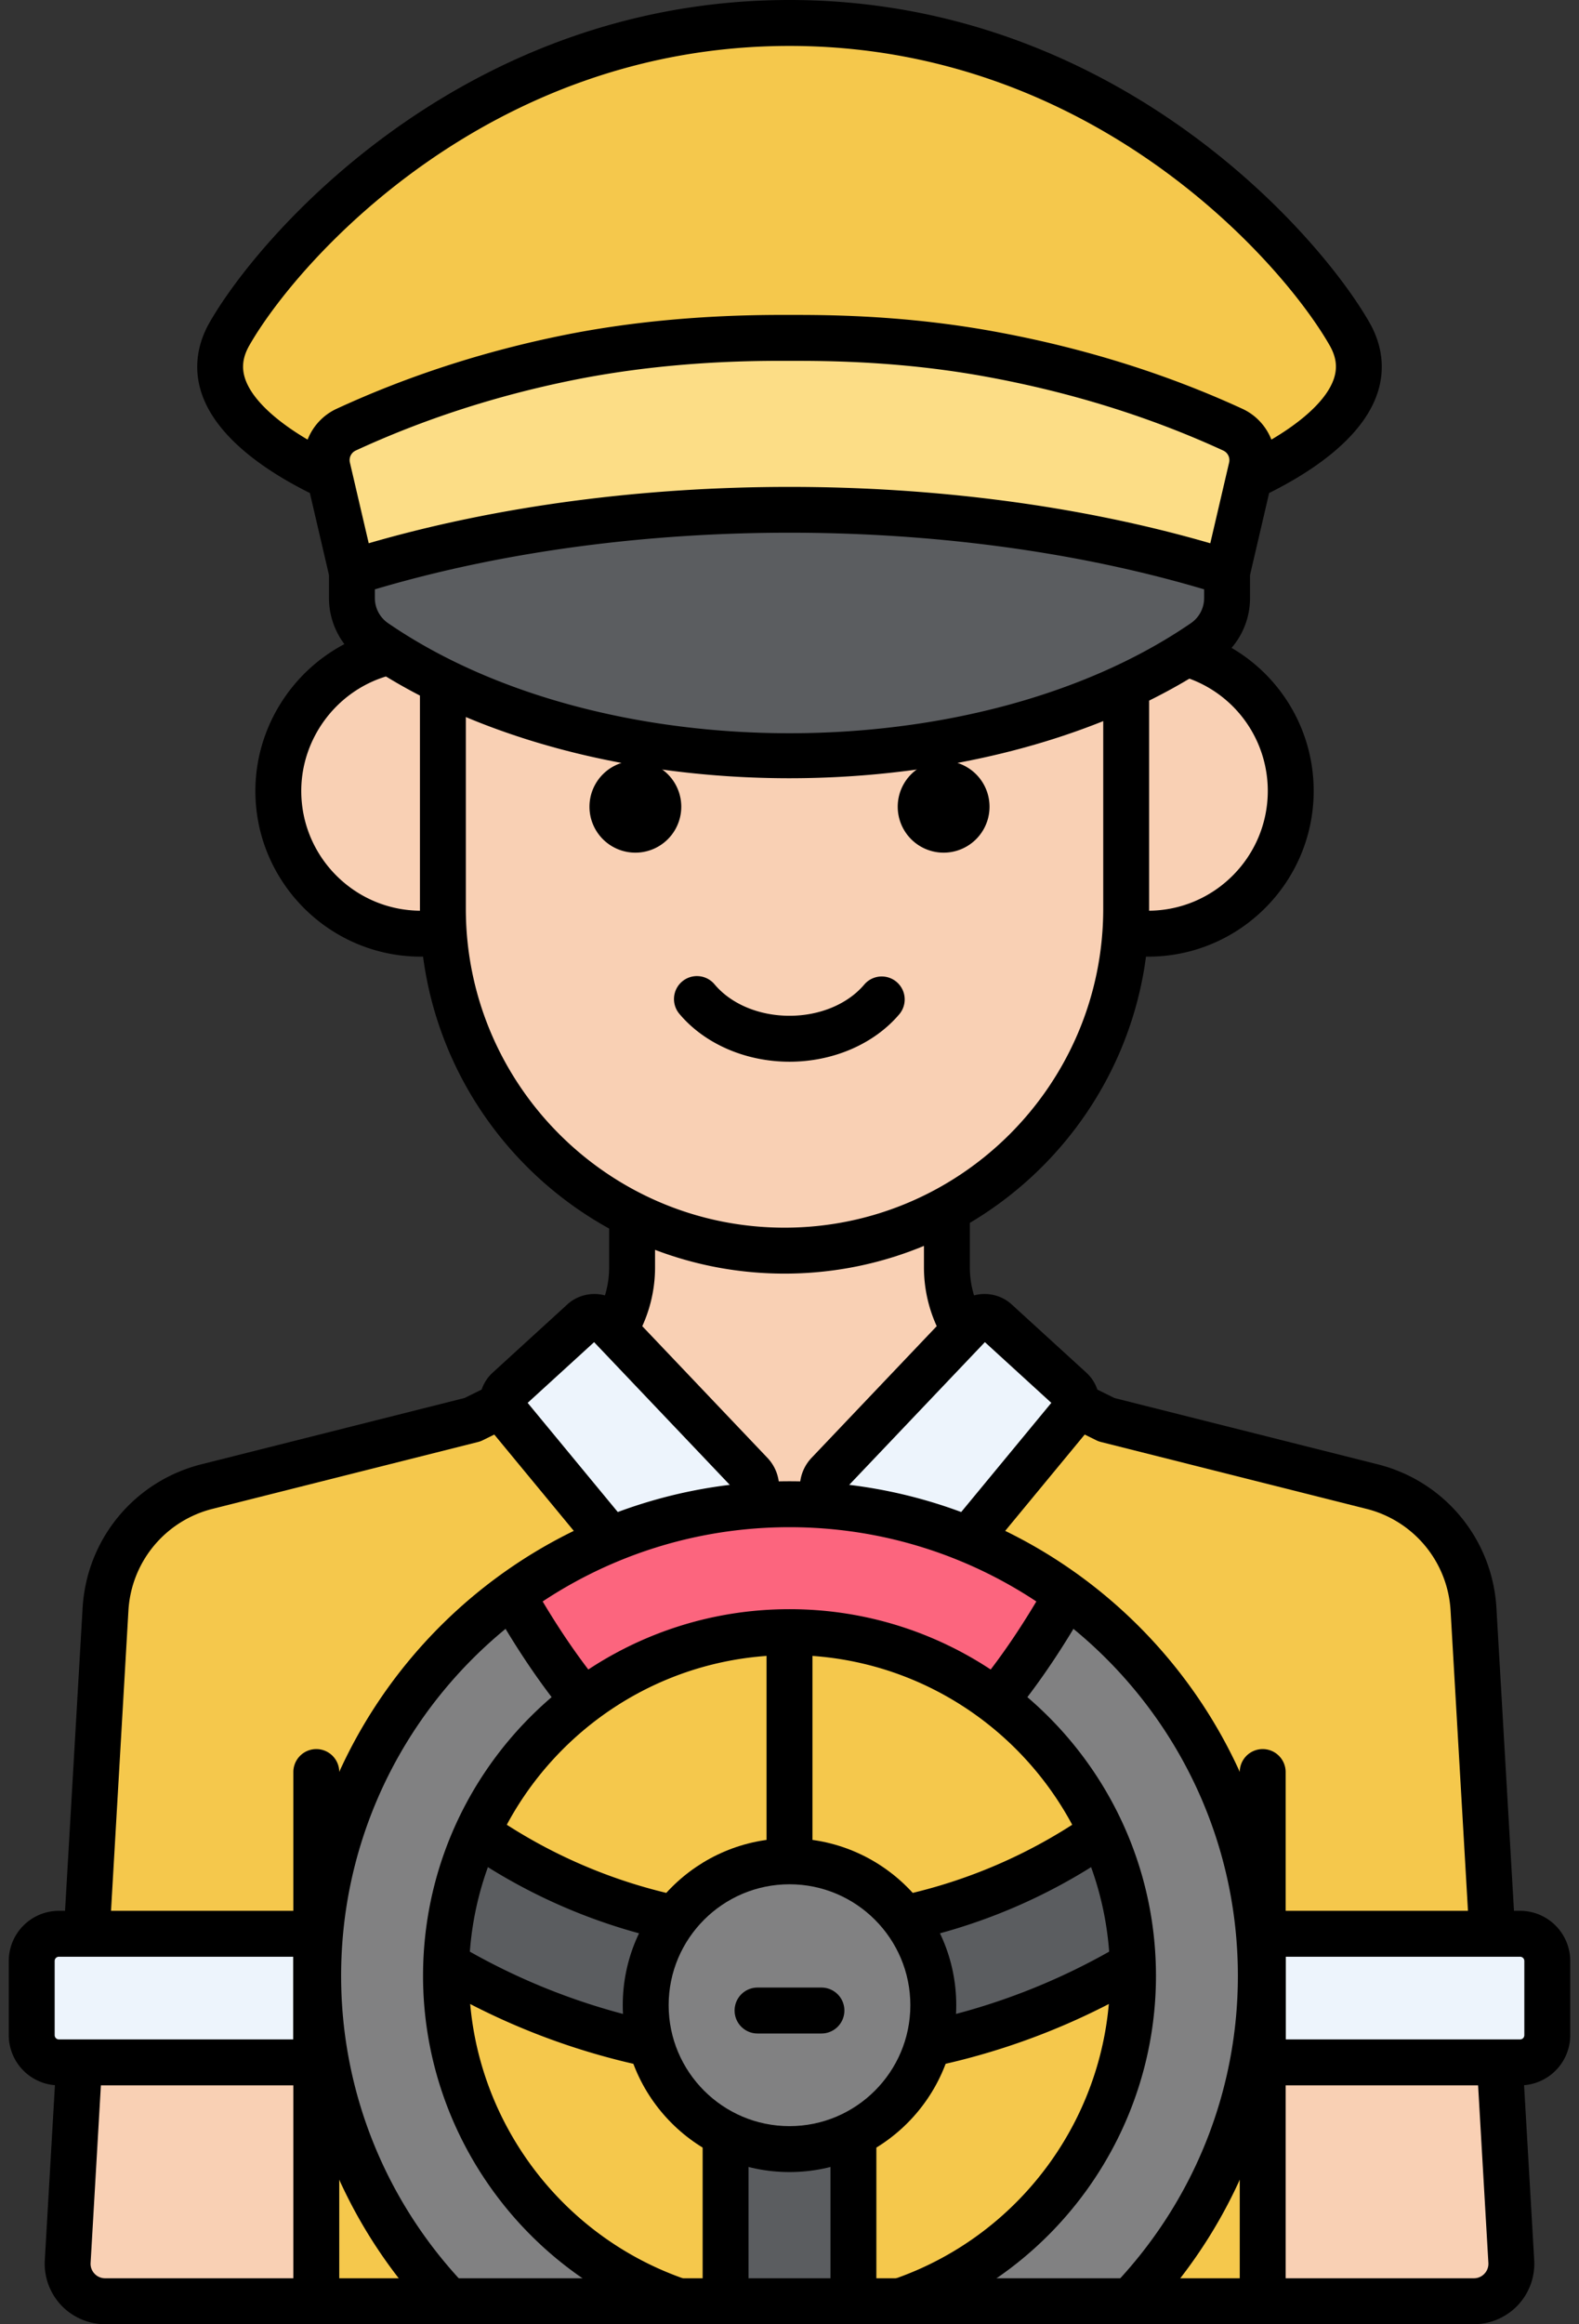
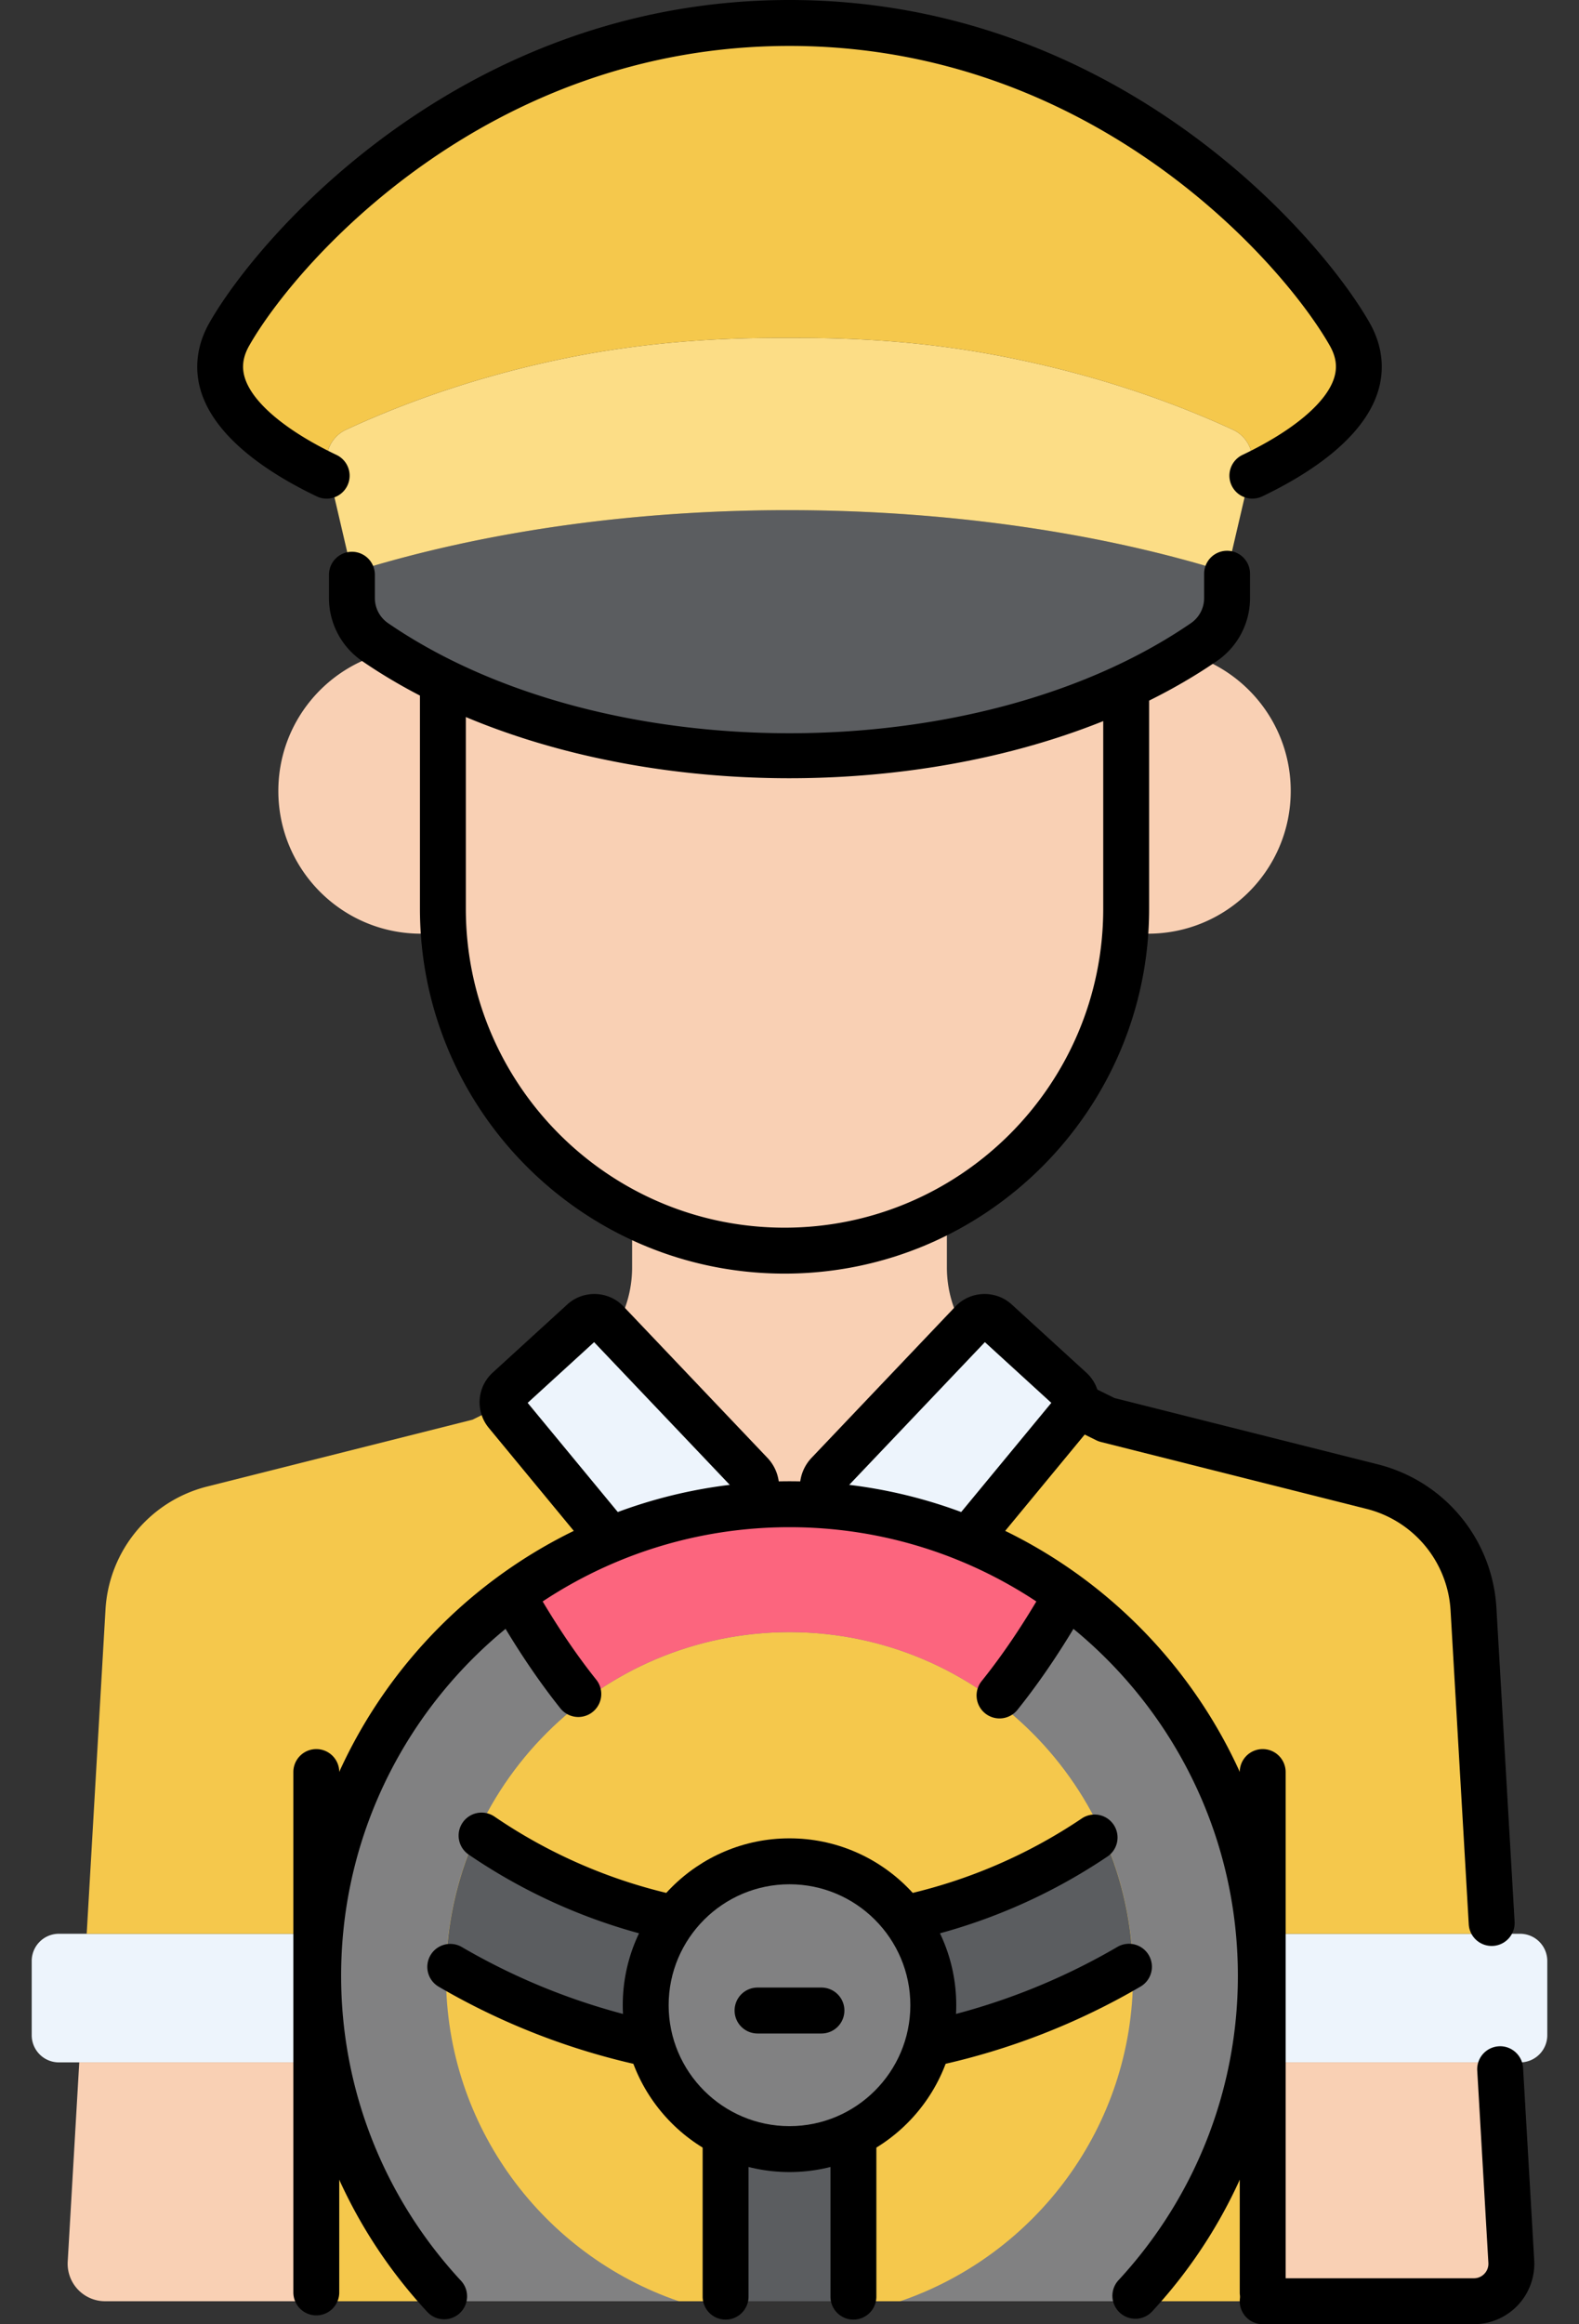
<svg xmlns="http://www.w3.org/2000/svg" width="172" height="253" fill="none">
  <rect width="100%" height="100%" fill="#333333" stroke="none" />
  <path fill="#EDF4FC" d="M6.416 210.5h28.039v14H6.416a2.96 2.96 0 0 1-2.961-2.961v-8.078a2.96 2.96 0 0 1 2.961-2.961" />
  <path fill="#F9D0B4" d="M48.244 74.176v24.748c0 20.468 16.747 37.215 37.215 37.215s37.215-16.747 37.215-37.215V74.681c-21.899 10.226-52.833 10.065-74.43-.505" />
  <path fill="#F9D0B4" d="M129.222 71.141a61 61 0 0 1-6.548 3.54v24.243c0 .84-.038 1.67-.094 2.496.81.13 1.635.217 2.482.217 8.581 0 15.537-6.957 15.537-15.538 0-7.139-4.819-13.137-11.377-14.958m-80.978 3.035a60 60 0 0 1-5.773-3.234c-6.951 1.547-12.152 7.74-12.152 15.157 0 8.58 6.956 15.538 15.538 15.538.847 0 1.672-.086 2.482-.217a38 38 0 0 1-.094-2.495z" />
  <path fill="#EDF4FC" d="m116.648 151.265-8.134-7.427a1.873 1.873 0 0 0-2.619.092l-15.687 16.491a2.12 2.12 0 0 0-.022 2.899l.602.652a50.9 50.9 0 0 1 14.68 3.618l11.36-13.752c.637-.767.557-1.9-.18-2.573m-35.437 12.708.602-.652a2.12 2.12 0 0 0-.022-2.899l-15.687-16.491a1.87 1.87 0 0 0-2.619-.092l-8.134 7.427a1.87 1.87 0 0 0-.181 2.575l11.36 13.752a50.9 50.9 0 0 1 14.681-3.62" />
  <path fill="#F9D0B4" d="m81.813 163.321-.602.652a52 52 0 0 1 4.789-.231c1.616 0 3.211.083 4.789.231l-.602-.652a2.12 2.12 0 0 1 .022-2.899l14.884-15.648a12.85 12.85 0 0 1-1.948-6.802v-6.335a36.9 36.9 0 0 1-17.686 4.501 36.86 36.86 0 0 1-16.604-3.945v5.778c0 2.453-.699 4.8-1.948 6.802l14.884 15.648a2.12 2.12 0 0 1 .022 2.9" />
  <path fill="#EDF4FC" d="M165.584 210.5h-28.039v14h28.039a2.96 2.96 0 0 0 2.961-2.961v-8.078a2.96 2.96 0 0 0-2.961-2.961" />
  <path fill="#F9D0B4" d="M160.549 250.5a4.08 4.08 0 0 0 4.076-4.31l-1.258-21.69h-25.823v26z" />
  <path fill="#F5C84C" d="M160.511 175.239a14.69 14.69 0 0 0-11.078-13.425l-28.902-7.274-3.296-1.625a1.85 1.85 0 0 1-.406.925l-11.36 13.752A51 51 0 0 0 86 163.743a51 51 0 0 0-19.469 3.849l-11.36-13.752a1.86 1.86 0 0 1-.406-.925l-3.296 1.625-28.902 7.274a14.685 14.685 0 0 0-11.078 13.425L9.444 210.5h25.011v40h103.09v-40h25.011z" />
  <path fill="#F9D0B4" d="M34.455 224.5H8.633l-1.258 21.69a4.083 4.083 0 0 0 4.076 4.31h23.004z" />
  <path fill="#818182" d="M86 163.743c-28.31 0-51.342 23.032-51.342 51.342 0 13.723 5.422 26.195 14.224 35.416h25.065c-14.735-5.029-25.366-19-25.366-35.416 0-20.633 16.786-37.418 37.419-37.418s37.419 16.786 37.419 37.418c0 16.416-10.631 30.386-25.366 35.416h25.065c8.801-9.22 14.224-21.693 14.224-35.416 0-28.31-23.032-51.342-51.342-51.342" />
  <path fill="#5B5D60" d="M101.664 218.275c0 1.473-.219 2.894-.601 4.246a73.3 73.3 0 0 0 22.324-8.673 37.2 37.2 0 0 0-3.384-14.354 59.5 59.5 0 0 1-21.536 9.336c1.997 2.63 3.197 5.897 3.197 9.445m-31.328 0c0-3.549 1.2-6.815 3.197-9.444a59.5 59.5 0 0 1-21.536-9.336 37.2 37.2 0 0 0-3.384 14.354 73.3 73.3 0 0 0 22.324 8.673 15.6 15.6 0 0 1-.601-4.247m8.702 14.011V250.5h13.923v-18.214a15.54 15.54 0 0 1-6.962 1.653c-2.503 0-4.86-.605-6.961-1.653" />
  <path fill="#818182" d="M86 202.612c-8.637 0-15.664 7.027-15.664 15.664S77.362 233.94 86 233.94s15.664-7.027 15.664-15.664S94.637 202.612 86 202.612" />
  <path fill="#FC657E" d="M86 163.743c-11.282 0-21.719 3.667-30.201 9.858 2.517 4.449 5.122 8.295 7.792 11.536a37.23 37.23 0 0 1 22.408-7.471 37.23 37.23 0 0 1 22.409 7.471c2.671-3.241 5.276-7.087 7.792-11.536-8.481-6.192-18.918-9.858-30.2-9.858" />
  <path fill="#5B5D60" d="M38.335 62.302v2.808c0 1.917.95 3.706 2.53 4.79 23.99 16.451 66.283 16.448 90.27 0a5.81 5.81 0 0 0 2.53-4.79v-2.808c-27.225-8.534-65.025-9.5-95.33 0" />
  <path fill="#FCDD86" d="M134.292 46.773c-8.193-3.772-17.197-6.56-26.61-8.26-6.758-1.222-13.626-1.724-20.493-1.73l-2.218-.003c-7.751-.007-15.504.623-23.102 2.158-8.299 1.677-16.435 4.264-24.157 7.831a3.645 3.645 0 0 0-2.035 4.132l2.659 11.4c30.305-9.499 68.105-8.534 95.33 0l2.659-11.397a3.64 3.64 0 0 0-2.033-4.13" />
  <path fill="#F5C84C" d="M147.007 36.353C141.364 26.479 119.853 2.5 86 2.5S30.636 26.479 24.993 36.353c-4.184 7.323 5.591 13.09 10.924 15.584l-.241-1.035a3.645 3.645 0 0 1 2.035-4.132c7.722-3.567 15.858-6.155 24.157-7.831 7.598-1.535 15.351-2.165 23.102-2.158l2.218.002c6.867.006 13.736.509 20.493 1.73 9.413 1.701 18.417 4.489 26.61 8.261a3.64 3.64 0 0 1 2.032 4.131l-.241 1.032c5.335-2.494 15.109-8.261 10.925-15.584" />
  <path fill="#000" d="M85.459 138.638c-21.899 0-39.715-17.816-39.715-39.715V74.938a2.5 2.5 0 1 1 5 0v23.985c0 19.142 15.573 34.715 34.715 34.715s34.715-15.573 34.715-34.715V75.417a2.5 2.5 0 1 1 5 0v23.506c0 21.899-17.817 39.715-39.715 39.715m52.086 113.402a2.5 2.5 0 0 1-2.5-2.5v-56.644a2.5 2.5 0 1 1 5 0v56.644a2.5 2.5 0 0 1-2.5 2.5m-103.09 0a2.5 2.5 0 0 1-2.5-2.5v-56.644a2.5 2.5 0 1 1 5 0v56.644a2.5 2.5 0 0 1-2.5 2.5" />
-   <path fill="#000" d="M125.062 104.136c-.661 0-1.333-.043-2.055-.131a2.5 2.5 0 1 1 .607-4.963c.519.063.991.094 1.447.094 7.189 0 13.038-5.849 13.038-13.038a13.005 13.005 0 0 0-8.96-12.371 2.5 2.5 0 1 1 1.564-4.749 17.995 17.995 0 0 1 12.396 17.12c.001 9.946-8.091 18.038-18.037 18.038m-79.206 0c-9.946 0-18.038-8.092-18.038-18.038 0-7.92 5.303-15.027 12.896-17.283a2.5 2.5 0 0 1 3.108 1.685 2.5 2.5 0 0 1-1.685 3.108c-5.488 1.63-9.32 6.766-9.32 12.49 0 7.189 5.849 13.038 13.038 13.038a11 11 0 0 0 1.216-.068 2.5 2.5 0 0 1 .525 4.973c-.608.063-1.177.095-1.74.095M86 115.573c-4.776 0-9.262-1.95-11.999-5.215a2.5 2.5 0 0 1 3.832-3.212c1.798 2.146 4.852 3.427 8.167 3.427s6.368-1.281 8.167-3.427a2.501 2.501 0 0 1 3.832 3.213c-2.738 3.265-7.224 5.214-11.999 5.214m16.789-22.757a5 5 0 1 0 0-10 5 5 0 0 0 0 10m-33.578 0a5 5 0 1 0 0-10 5 5 0 0 0 0 10" />
  <path fill="#000" d="M86 84.714c-17.077.001-34.149-4.25-46.549-12.753a8.31 8.31 0 0 1-3.616-6.852v-2.546a2.5 2.5 0 1 1 5 0v2.546a3.31 3.31 0 0 0 1.444 2.728c23.291 15.972 64.151 15.972 87.442 0a3.31 3.31 0 0 0 1.444-2.728v-2.655a2.5 2.5 0 1 1 5 0v2.655a8.31 8.31 0 0 1-3.616 6.852C120.151 80.462 103.073 84.713 86 84.714" />
-   <path fill="#000" d="M38.335 64.802A2.5 2.5 0 0 1 35.9 62.87l-2.659-11.4c-.658-2.819.782-5.75 3.421-6.969 7.712-3.562 16.026-6.258 24.71-8.013 7.291-1.472 15.267-2.196 23.6-2.207l2.218.002c7.536.007 14.384.586 20.936 1.77 9.675 1.748 18.83 4.591 27.212 8.45 2.64 1.216 4.079 4.147 3.421 6.969L136.1 62.87a2.503 2.503 0 0 1-3.182 1.818c-28.5-8.934-65.332-8.933-93.834 0a2.5 2.5 0 0 1-.749.114M86 53.002c15.877 0 31.756 2.046 45.836 6.136l2.054-8.802a1.146 1.146 0 0 0-.644-1.292c-7.998-3.683-16.749-6.398-26.009-8.072-6.257-1.13-12.815-1.683-20.051-1.69l-2.218-.002h-.128c-7.99 0-15.551.709-22.477 2.108-8.304 1.678-16.245 4.251-23.604 7.65a1.15 1.15 0 0 0-.649 1.294l2.054 8.804c14.081-4.088 29.96-6.134 45.836-6.134" />
  <path fill="#000" d="M35.582 54.28c-.361 0-.727-.078-1.074-.244-4.847-2.312-10.968-6.166-12.606-11.401-.782-2.499-.463-5.099.921-7.521C28.404 25.347 50.632 0 86 0s57.597 25.347 63.178 35.113c1.384 2.422 1.702 5.023.92 7.521-1.638 5.234-7.757 9.088-12.602 11.399a2.5 2.5 0 0 1-3.333-1.18 2.5 2.5 0 0 1 1.181-3.333c5.498-2.624 9.137-5.678 9.982-8.38.371-1.186.216-2.313-.49-3.547C139.655 28.528 118.986 5 86 5 53.013 5 32.345 28.528 27.164 37.594c-.706 1.235-.861 2.362-.49 3.548.846 2.703 4.486 5.757 9.986 8.381a2.5 2.5 0 0 1-1.078 4.757m70.422 115.163a2.501 2.501 0 0 1-1.927-4.093l10.444-12.643-7.238-6.609-15.019 15.789a2.501 2.501 0 0 1-3.719 3.342l-.194-.21a4.633 4.633 0 0 1 .044-6.319l15.688-16.493c1.629-1.712 4.37-1.807 6.116-.216l8.134 7.427a4.37 4.37 0 0 1 .422 6.014l-10.823 13.103a2.5 2.5 0 0 1-1.928.908m-39.953.067c-.72 0-1.435-.31-1.929-.908l-10.879-13.17a4.37 4.37 0 0 1 .422-6.013l8.134-7.427c1.744-1.593 4.489-1.496 6.116.216l15.687 16.491a4.63 4.63 0 0 1 .048 6.317l-.299.324a2.5 2.5 0 1 1-3.67-3.396l.053-.057-15.018-15.788-7.238 6.609 10.499 12.709a2.501 2.501 0 0 1-1.926 4.093" />
-   <path fill="#000" d="M104.705 146.605a2.5 2.5 0 0 1-2.199-1.307 15.4 15.4 0 0 1-1.861-7.326v-5.702a2.5 2.5 0 1 1 5 0v5.702c0 1.719.435 3.428 1.256 4.939a2.5 2.5 0 0 1-2.196 3.694m-37.449.07a2.5 2.5 0 0 1-2.187-3.707 10.4 10.4 0 0 0 1.286-4.996v-4.784a2.5 2.5 0 1 1 5 0v4.784c0 2.584-.659 5.146-1.907 7.41a2.5 2.5 0 0 1-2.192 1.293M86 204.756a2.5 2.5 0 0 1-2.5-2.5v-23.901a2.5 2.5 0 1 1 5 0v23.901a2.5 2.5 0 0 1-2.5 2.5M165.584 227h-28.039a2.5 2.5 0 0 1-2.5-2.5v-14a2.5 2.5 0 0 1 2.5-2.5h28.039a5.467 5.467 0 0 1 5.461 5.461v8.078a5.467 5.467 0 0 1-5.461 5.461m-25.539-5h25.539a.46.46 0 0 0 .461-.461v-8.078a.46.46 0 0 0-.461-.461h-25.539zm-105.59 5H6.416a5.467 5.467 0 0 1-5.461-5.461v-8.078A5.467 5.467 0 0 1 6.416 208h28.039a2.5 2.5 0 0 1 2.5 2.5v14a2.5 2.5 0 0 1-2.5 2.5M6.416 213a.46.46 0 0 0-.461.461v8.078c0 .254.207.461.461.461h25.539v-9z" />
  <path fill="#000" d="M160.549 253h-23.004a2.5 2.5 0 1 1 0-5h23.004a1.57 1.57 0 0 0 1.15-.495c.302-.319.454-.736.43-1.175l-1.214-20.941a2.5 2.5 0 0 1 2.352-2.64c1.356-.085 2.561.972 2.641 2.351l1.214 20.946a6.6 6.6 0 0 1-1.789 4.894 6.6 6.6 0 0 1-4.784 2.06m1.936-41.175a2.5 2.5 0 0 1-2.494-2.355l-1.977-34.086a12.13 12.13 0 0 0-9.192-11.145l-28.902-7.274a2.5 2.5 0 0 1-.495-.182l-2.857-1.409a2.5 2.5 0 0 1 2.211-4.484l2.619 1.292 28.646 7.209a17.11 17.11 0 0 1 12.964 15.71l1.977 34.081a2.5 2.5 0 0 1-2.352 2.64z" />
-   <path fill="#000" d="M137.545 253H34.455a2.5 2.5 0 1 1 0-5h103.09a2.5 2.5 0 1 1 0 5M9.476 212.501q-.074 0-.147-.004a2.5 2.5 0 0 1-2.351-2.64l2.016-34.762c.42-7.545 5.63-13.859 12.964-15.705l28.644-7.209 2.498-1.232a2.5 2.5 0 1 1 2.211 4.485l-2.736 1.349a2.5 2.5 0 0 1-.495.182l-28.901 7.274a12.13 12.13 0 0 0-9.193 11.14l-2.017 34.768a2.5 2.5 0 0 1-2.493 2.354" />
-   <path fill="#000" d="M34.455 253H11.451a6.6 6.6 0 0 1-4.783-2.06 6.6 6.6 0 0 1-1.79-4.889l1.217-20.986a2.5 2.5 0 0 1 4.991.289l-1.217 20.981c-.024.433.129.851.431 1.17a1.57 1.57 0 0 0 1.15.495h23.004a2.5 2.5 0 0 1 .001 5m63.953-.123a2.5 2.5 0 0 1-.831-4.858c13.961-4.924 23.342-18.159 23.342-32.935 0-19.254-15.665-34.918-34.919-34.918s-34.918 15.665-34.918 34.918c0 14.675 9.296 27.88 23.131 32.86a2.5 2.5 0 0 1-1.693 4.705c-15.813-5.691-26.438-20.788-26.438-37.564 0-22.011 17.907-39.918 39.918-39.918 22.012 0 39.919 17.907 39.919 39.918 0 16.892-10.722 32.022-26.68 37.65a2.5 2.5 0 0 1-.831.142" />
  <path fill="#000" d="M48.38 252.466c-.671 0-1.34-.269-1.833-.799-9.279-9.999-14.389-22.991-14.389-36.583 0-29.688 24.153-53.842 53.842-53.842s53.842 24.153 53.842 53.842c0 13.561-5.09 26.531-14.332 36.521a2.5 2.5 0 0 1-3.67-3.396c8.385-9.063 13.002-20.828 13.002-33.125 0-26.932-21.91-48.842-48.842-48.842s-48.842 21.91-48.842 48.842c0 12.326 4.636 24.11 13.054 33.181a2.5 2.5 0 0 1-1.832 4.201" />
  <path fill="#000" d="M99.021 211.21a2.5 2.5 0 0 1-.544-4.94 56.8 56.8 0 0 0 19.42-8.362 2.501 2.501 0 0 1 2.793 4.147 61.8 61.8 0 0 1-21.121 9.094 2.5 2.5 0 0 1-.548.061m2.641 13.684a2.5 2.5 0 0 1-.53-4.943 70.8 70.8 0 0 0 20.587-8.022 2.5 2.5 0 0 1 2.518 4.32 75.7 75.7 0 0 1-22.04 8.586q-.27.06-.535.059m-28.691-13.686q-.272 0-.548-.061a61.8 61.8 0 0 1-21.373-9.269 2.5 2.5 0 1 1 2.815-4.133 56.8 56.8 0 0 0 19.65 8.523 2.5 2.5 0 0 1-.544 4.94m-2.633 13.686q-.264 0-.535-.058a75.7 75.7 0 0 1-21.987-8.557 2.5 2.5 0 1 1 2.515-4.321 70.8 70.8 0 0 0 20.538 7.993 2.5 2.5 0 0 1-.531 4.943M92.962 252.5a2.5 2.5 0 0 1-2.5-2.5v-17.094a2.5 2.5 0 1 1 5 0V250a2.5 2.5 0 0 1-2.5 2.5m-13.923 0a2.5 2.5 0 0 1-2.5-2.5v-17.063a2.5 2.5 0 1 1 5 0V250a2.5 2.5 0 0 1-2.5 2.5" />
  <path fill="#000" d="M86 236.439c-10.016 0-18.164-8.148-18.164-18.164S75.984 200.111 86 200.111s18.164 8.148 18.164 18.164S96.016 236.439 86 236.439m0-31.327c-7.258 0-13.164 5.905-13.164 13.164S78.741 231.44 86 231.44s13.164-5.905 13.164-13.164S93.259 205.112 86 205.112" />
  <path fill="#000" d="M89.48 221.355h-6.961a2.5 2.5 0 1 1 0-5h6.961a2.5 2.5 0 1 1 0 5m19.397-34.296a2.5 2.5 0 0 1-1.946-4.067c2.308-2.869 4.581-6.244 6.757-10.03a2.5 2.5 0 0 1 3.414-.922 2.5 2.5 0 0 1 .922 3.413c-2.306 4.012-4.728 7.602-7.196 10.673a2.5 2.5 0 0 1-1.951.933m-45.88-.157a2.5 2.5 0 0 1-1.955-.939c-2.378-2.977-4.708-6.432-6.927-10.271a2.5 2.5 0 1 1 4.33-2.502c2.094 3.623 4.282 6.87 6.504 9.651a2.5 2.5 0 0 1-1.952 4.061" />
</svg>